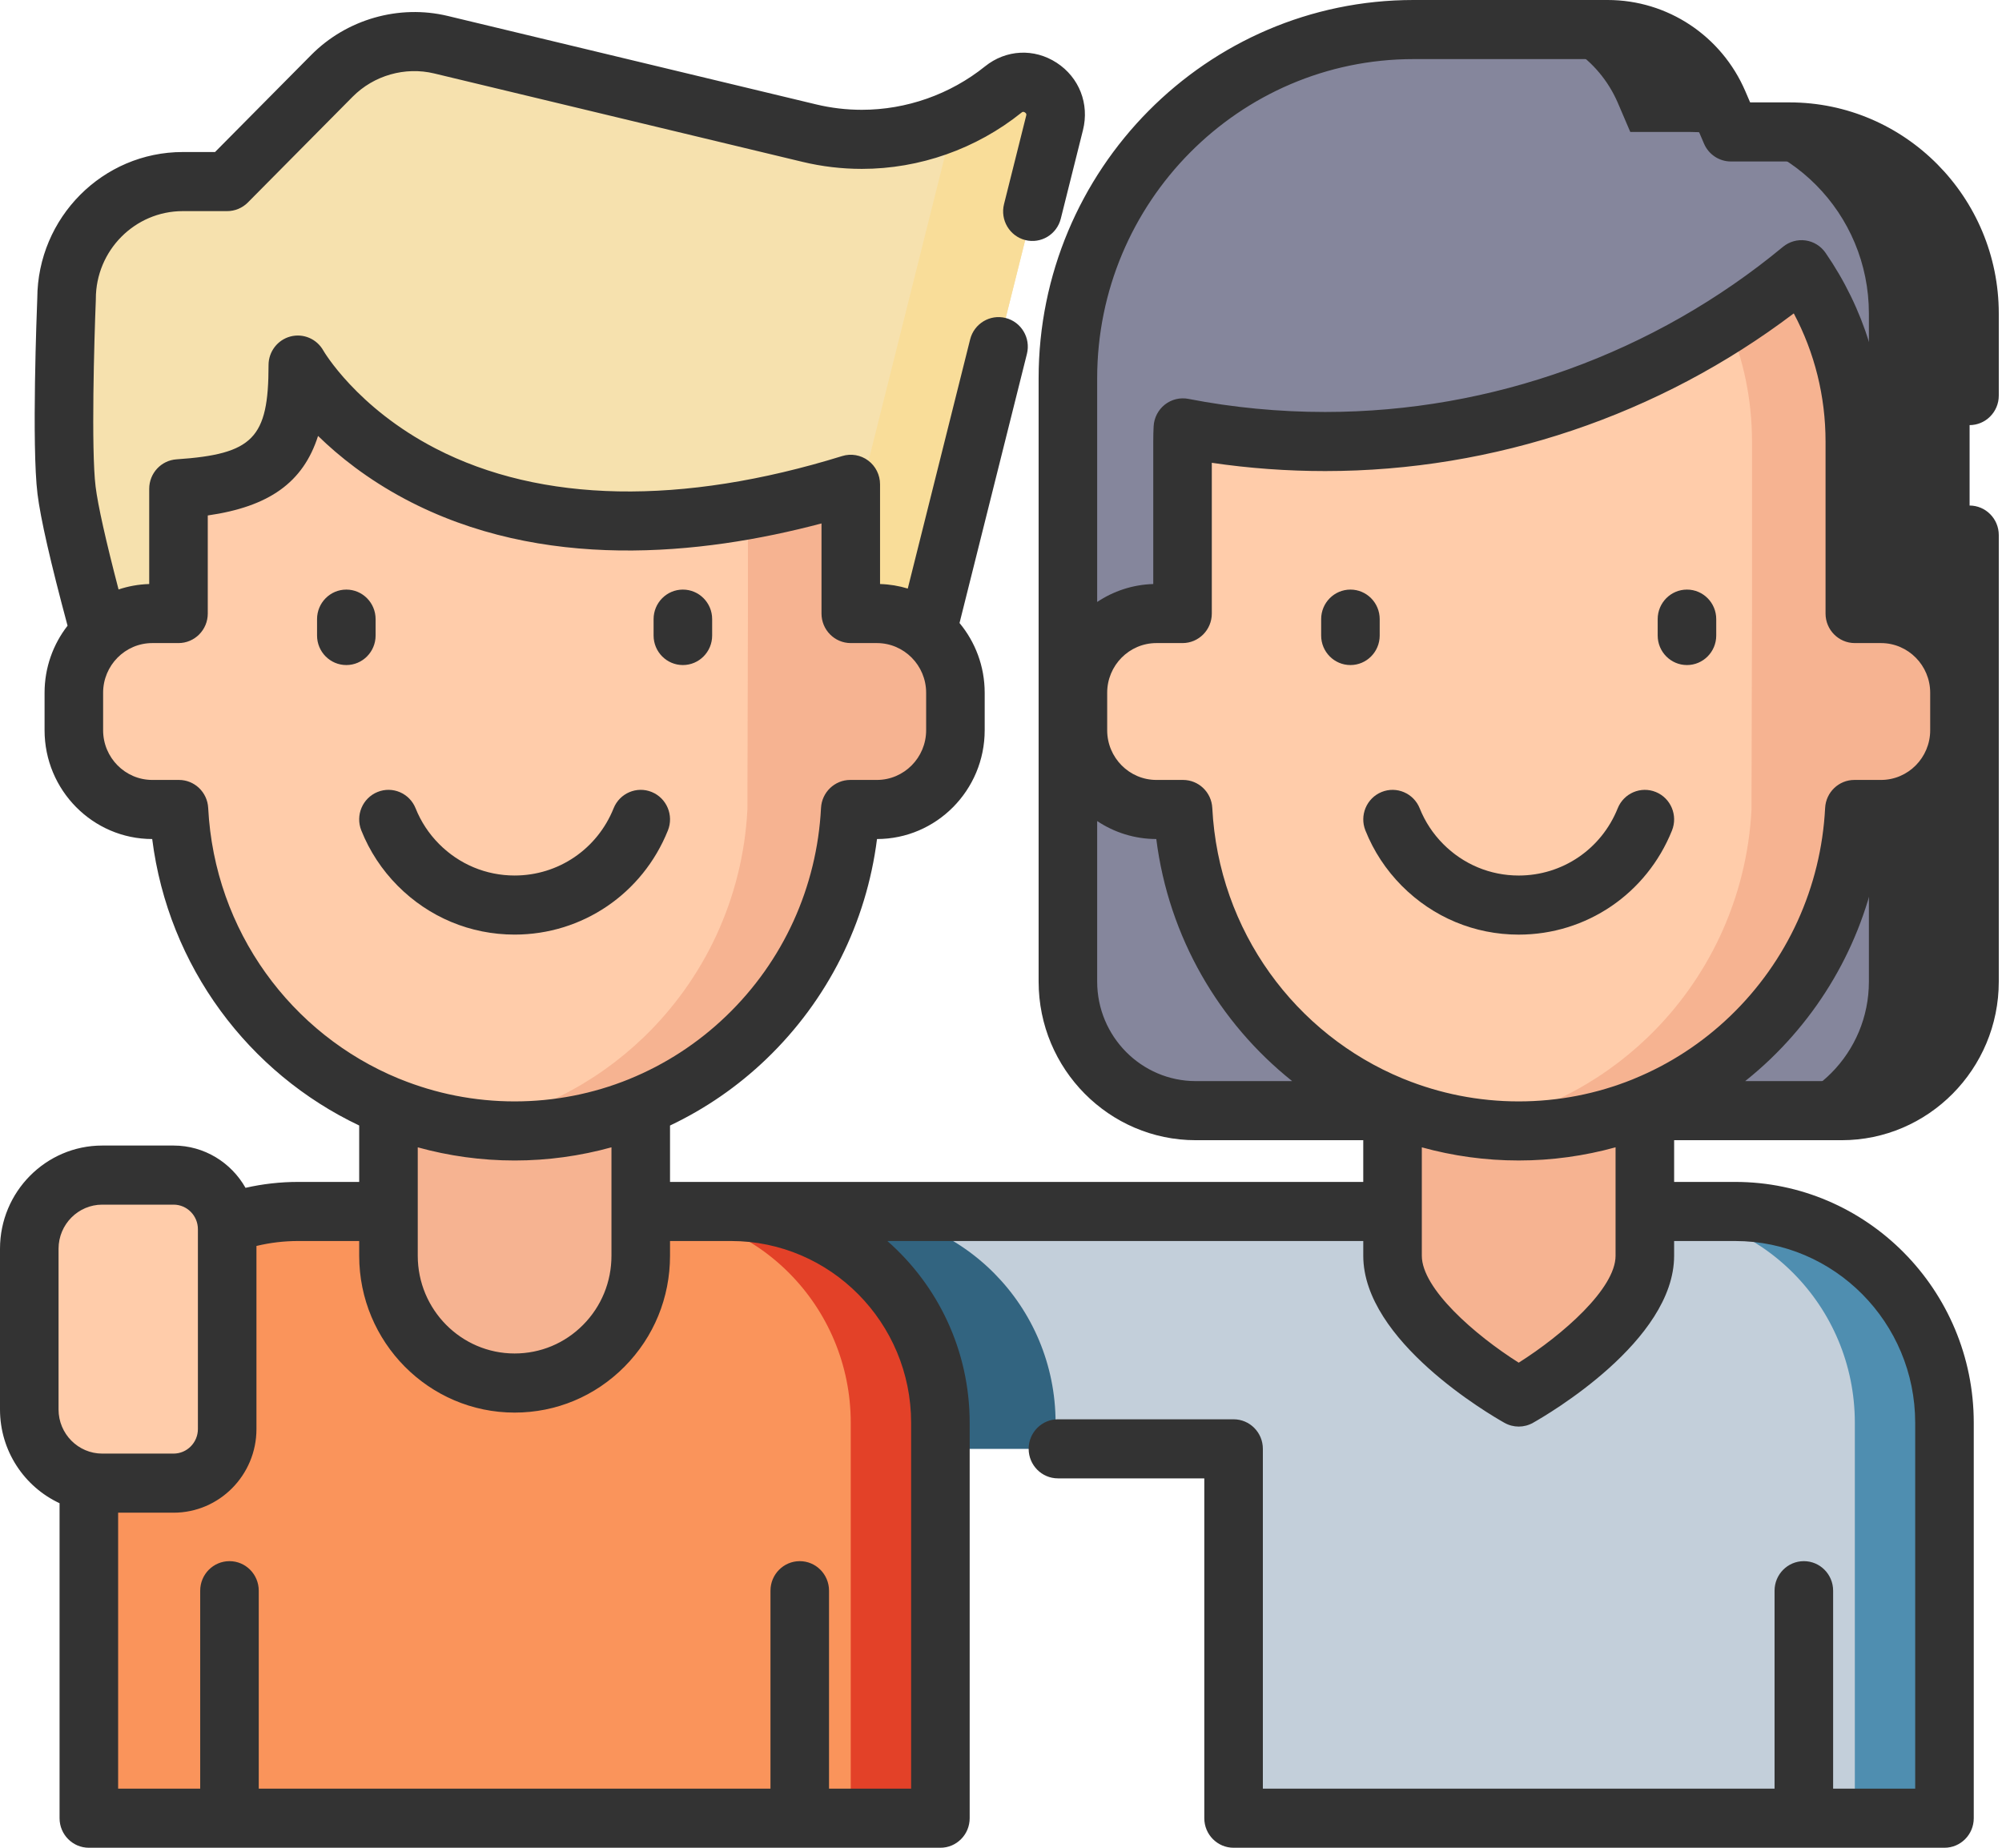
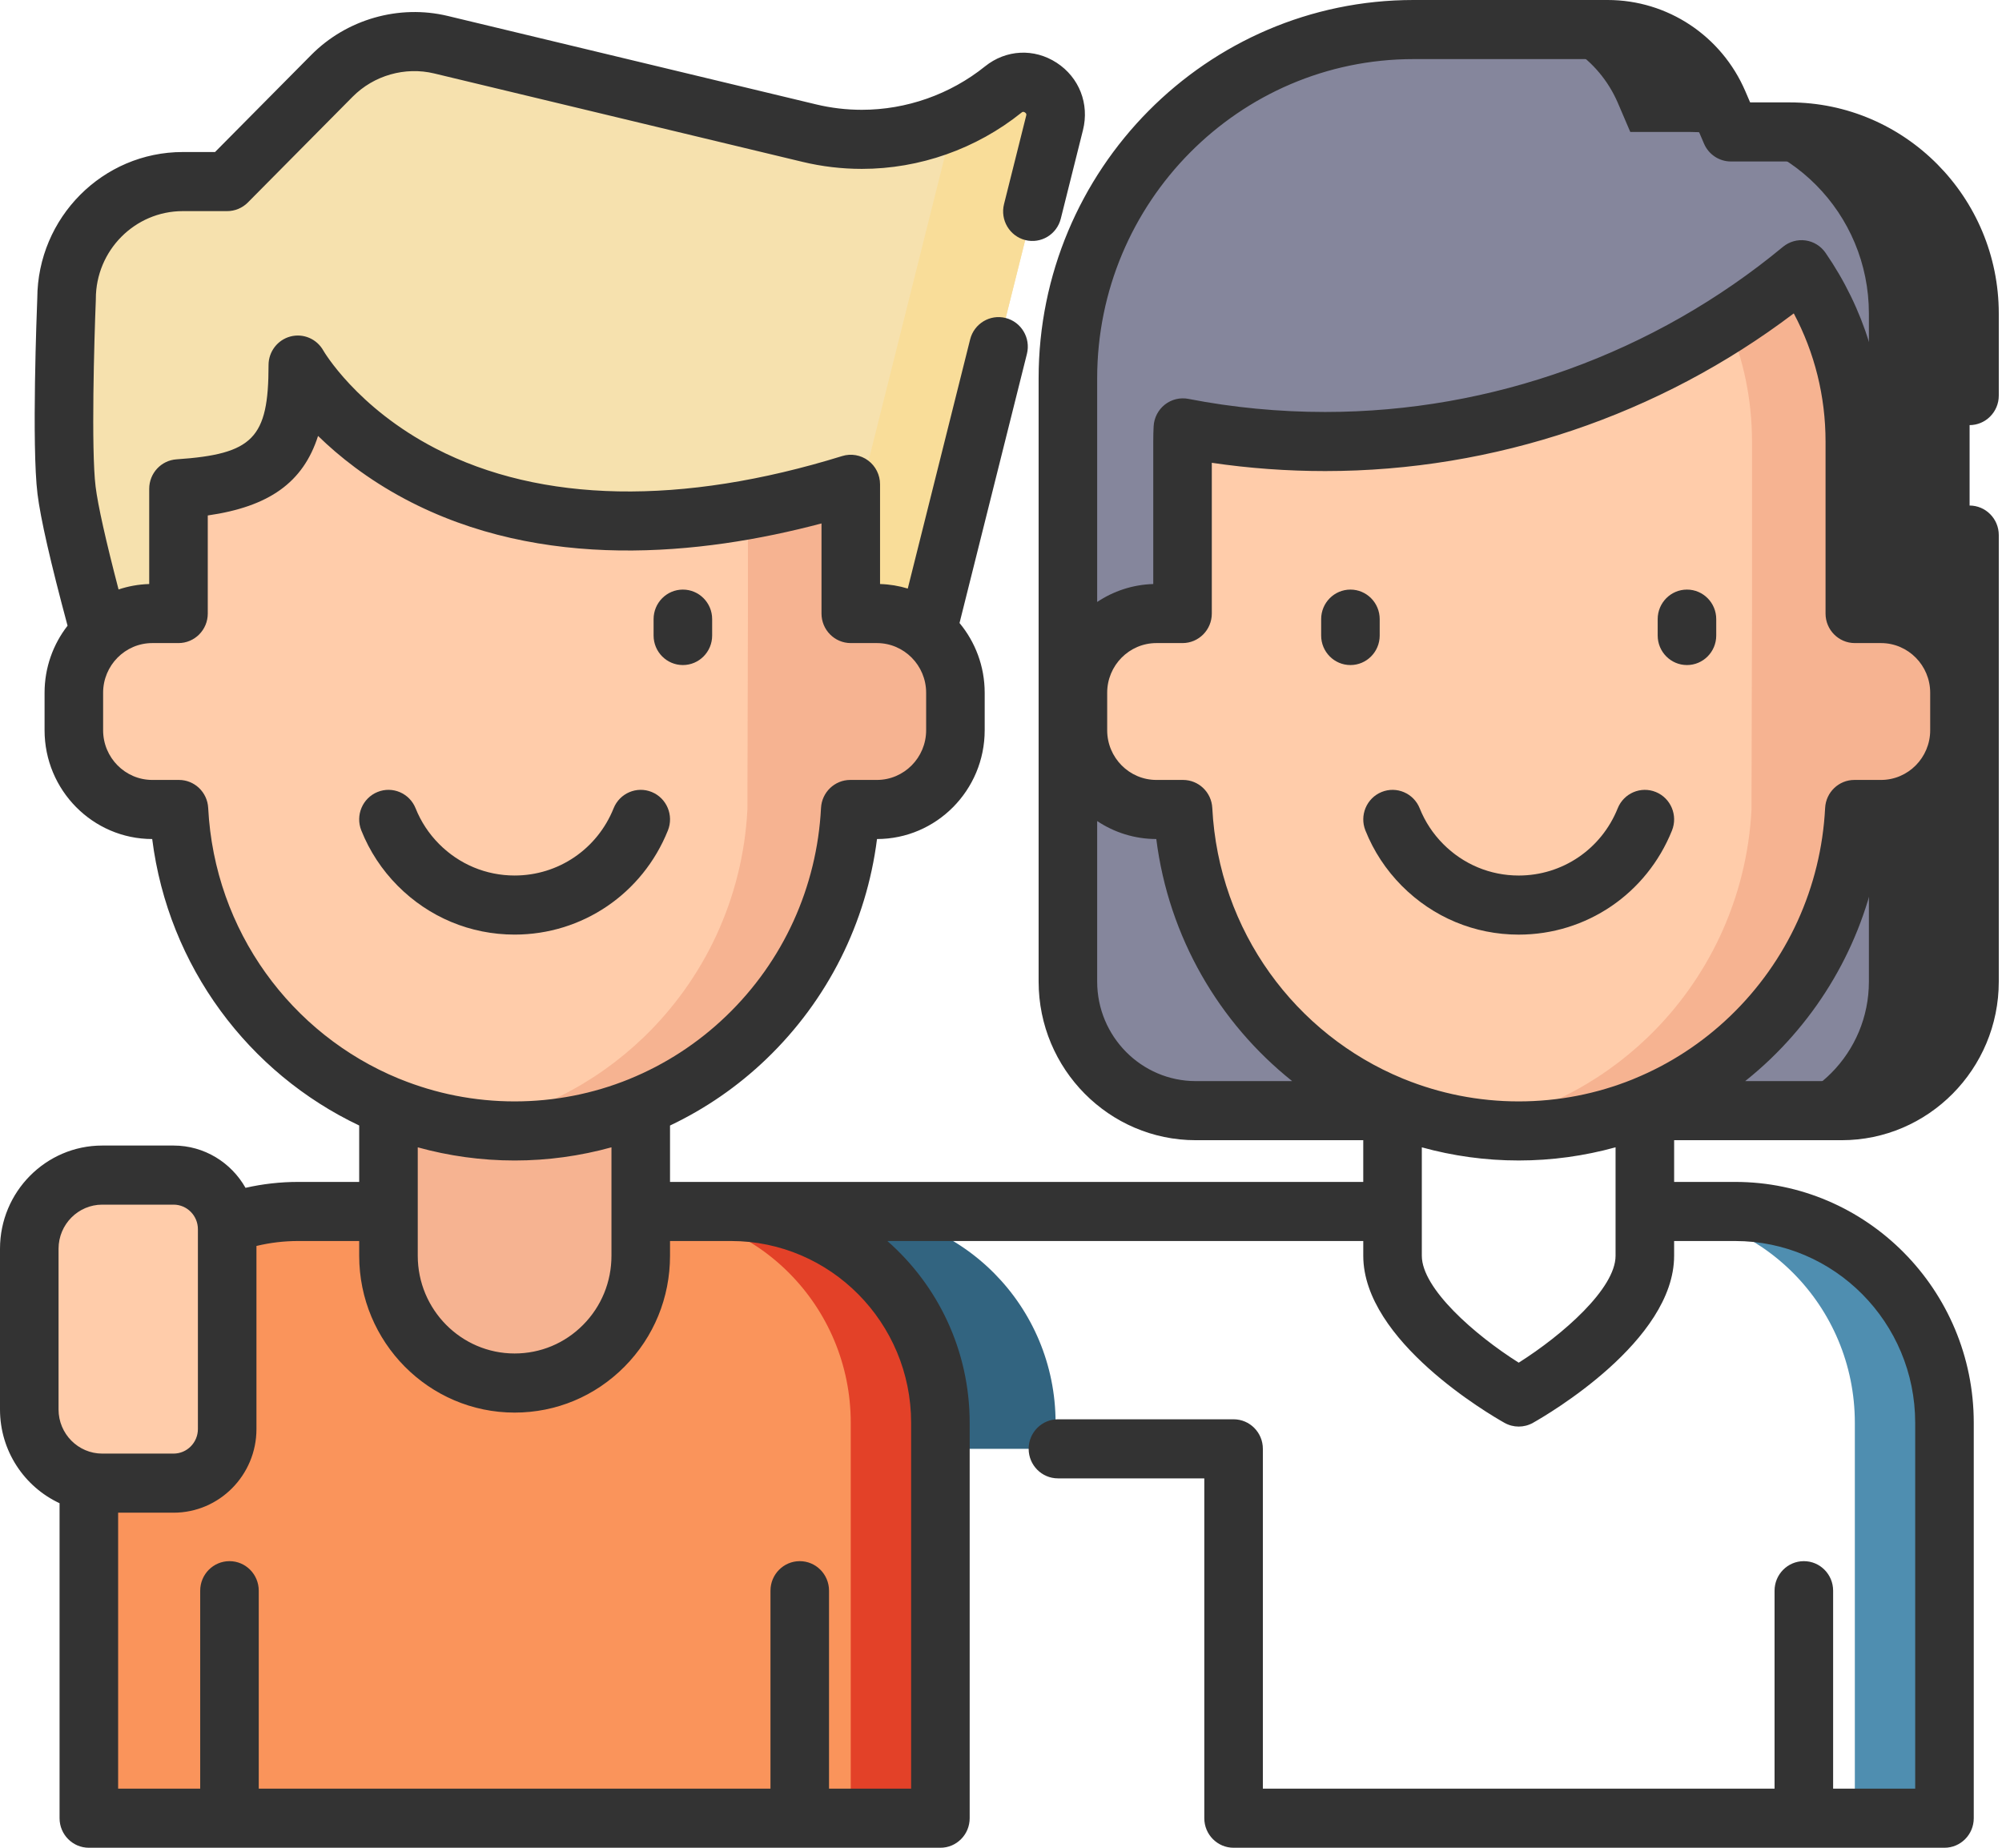
<svg xmlns="http://www.w3.org/2000/svg" width="130" height="120" viewBox="0 0 130 120" fill="none">
  <path d="M91.784 1.918H104.395C107.52 1.918 110.347 3.793 111.589 6.688L112.394 8.568H116.2C122.656 8.568 127.889 13.849 127.889 20.365V63.749C127.889 68.377 124.172 72.129 119.586 72.129H77.648C73.062 72.129 69.345 68.377 69.345 63.749V24.567C69.345 12.058 79.391 1.918 91.784 1.918Z" fill="#444567" fill-opacity="0.65" />
  <path d="M116.2 8.568H112.394L111.588 6.688C110.347 3.793 107.52 1.918 104.395 1.918H97.863C100.988 1.918 103.815 3.793 105.057 6.688L105.862 8.568H109.668C116.124 8.568 121.357 13.849 121.357 20.365V63.749C121.357 68.377 117.64 72.129 113.054 72.129H119.586C124.171 72.129 127.889 68.377 127.889 63.749V20.365C127.889 13.85 122.656 8.568 116.2 8.568Z" fill="#333333" />
  <path d="M52.551 8.645L28.636 2.903C26.087 2.291 23.405 3.057 21.552 4.928L14.751 11.792H11.869C7.7 11.792 4.321 15.202 4.321 19.41C4.321 19.41 3.94 28.756 4.321 31.84C4.773 35.504 7.912 46.158 7.912 46.158H58.919L68.478 7.979C68.967 6.02 66.714 4.553 65.148 5.81C61.603 8.658 56.959 9.703 52.551 8.645Z" fill="#F6E1AE" />
  <path d="M65.148 5.811C64.153 6.61 63.069 7.262 61.93 7.77C61.919 7.84 61.913 7.908 61.895 7.979L52.336 46.157H58.919L68.477 7.979C68.967 6.02 66.714 4.553 65.148 5.811Z" fill="#F9DD99" />
-   <path d="M112.668 78.677H84.564H11.502V94.093H80.1V118.082H126.263V92.398C126.263 84.82 120.176 78.677 112.668 78.677Z" fill="#C3CFDA" />
  <path d="M112.668 78.677H106.849C114.357 78.677 120.444 84.82 120.444 92.398V118.082H126.264V92.398C126.264 84.82 120.177 78.677 112.668 78.677Z" fill="#4F8EB0" />
  <path d="M68.544 94.093V92.398C68.544 84.82 62.458 78.677 54.95 78.677H26.844C19.335 78.677 13.249 84.82 13.249 92.398V94.093H68.544Z" fill="#326480" />
-   <path d="M90.425 64.89V81.554C90.425 86.12 98.617 90.728 98.617 90.728C98.617 90.728 106.808 86.12 106.808 81.554V64.89H90.425Z" fill="#F6B391" />
  <path d="M127.238 44.991V47.425C127.238 50.267 124.958 52.571 122.142 52.571H120.413C119.722 65.995 107.386 75.318 95.282 73.191H95.279C85.178 71.627 77.359 63.071 76.821 52.571H75.091C72.276 52.571 69.993 50.267 69.993 47.425V44.991C69.993 42.149 72.276 39.845 75.091 39.845H76.788V28.677C76.788 28.378 76.794 28.082 76.809 27.789C79.801 28.372 82.892 28.674 86.051 28.674C95.68 28.674 104.656 25.86 112.217 20.997C113.875 19.934 115.467 18.772 116.981 17.516C119.112 20.556 120.442 24.505 120.442 28.677V39.845H122.142C124.958 39.845 127.238 42.149 127.238 44.991Z" fill="#FFCCAA" />
  <path d="M122.142 39.845H120.443V35.286H120.44C120.439 27.716 120.439 28.309 120.437 28.203C120.339 24.189 119.02 20.425 116.981 17.516C115.466 18.772 113.875 19.934 112.217 20.997C113.214 23.356 113.767 25.95 113.767 28.677V39.845L113.734 52.571C113.435 58.384 110.907 63.606 106.99 67.371C103.836 70.406 99.785 72.49 95.282 73.191C106.326 75.132 117.562 67.539 119.97 55.996C119.97 55.996 119.97 55.995 119.97 55.994C120.084 55.446 120.179 54.889 120.253 54.323C120.255 54.305 120.257 54.288 120.259 54.271C120.29 54.031 120.316 53.79 120.339 53.547C120.345 53.486 120.351 53.426 120.356 53.365C120.379 53.102 120.399 52.837 120.413 52.571H120.443H122.142C124.958 52.571 127.238 50.267 127.238 47.425V44.991C127.238 42.149 124.958 39.845 122.142 39.845Z" fill="#F6B391" />
  <path d="M61.063 118.082H5.768V92.398C5.768 84.82 11.855 78.677 19.363 78.677H47.468C54.977 78.677 61.063 84.82 61.063 92.398V118.082Z" fill="#FA945B" />
  <path d="M47.467 78.677H41.648C49.156 78.677 55.243 84.82 55.243 92.398V118.082H61.063V92.398C61.063 84.82 54.976 78.677 47.467 78.677Z" fill="#E34128" />
  <path d="M25.225 64.89V81.554C25.225 86.12 28.892 89.821 33.416 89.821C37.94 89.821 41.607 86.12 41.607 81.554V64.89H25.225Z" fill="#F6B391" />
  <path d="M62.04 44.992V47.426C62.04 50.267 59.757 52.572 56.941 52.572H55.212C54.984 56.831 53.529 60.839 51.475 63.791C51.475 63.794 51.472 63.794 51.472 63.797C47.364 70.173 38.907 74.538 30.081 73.192H30.078C19.977 71.627 12.159 63.072 11.62 52.572H9.89C7.075 52.572 4.795 50.267 4.795 47.426V44.992C4.795 42.15 7.075 39.846 9.89 39.846H11.59V31.746C17.445 31.347 19.34 29.535 19.34 23.71C19.34 23.71 26.79 37.103 48.566 33.111C50.658 32.727 52.881 32.184 55.245 31.453V39.845H56.941C59.757 39.846 62.04 42.15 62.04 44.992Z" fill="#FFCCAA" />
  <path d="M56.941 39.845H55.244V38.306V31.453C52.881 32.183 50.657 32.727 48.566 33.111V39.845L48.533 52.571C48.234 58.384 45.706 63.606 41.789 67.372C38.635 70.406 34.587 72.49 30.081 73.191C38.903 74.537 47.379 70.149 51.471 63.796C51.471 63.793 51.474 63.793 51.474 63.79C52.792 62.096 54.202 58.913 54.859 55.419H54.871C54.988 54.781 55.078 54.132 55.141 53.476C55.144 53.45 55.147 53.424 55.149 53.398C55.175 53.123 55.197 52.848 55.212 52.571H55.244H56.941C59.756 52.571 62.039 50.267 62.039 47.425V44.991C62.039 42.15 59.756 39.845 56.941 39.845Z" fill="#F6B391" />
  <path d="M11.27 96.321H6.64C4.022 96.321 1.9 94.18 1.9 91.538V81.098C1.9 78.456 4.022 76.315 6.64 76.315H11.27C13.193 76.315 14.751 77.888 14.751 79.829V92.807C14.751 94.748 13.192 96.321 11.27 96.321Z" fill="#FFCCAA" />
  <path d="M88.663 53.934C89.201 55.281 89.995 56.488 91.022 57.525C93.054 59.571 95.751 60.698 98.617 60.698C103.013 60.698 106.92 58.044 108.57 53.937C108.965 52.955 108.496 51.836 107.523 51.437C106.55 51.039 105.441 51.512 105.046 52.494C103.981 55.146 101.457 56.86 98.617 56.86C96.765 56.86 95.021 56.131 93.709 54.809C93.047 54.141 92.535 53.363 92.189 52.497C91.796 51.515 90.688 51.039 89.714 51.436C88.74 51.833 88.27 52.951 88.663 53.934Z" fill="#333333" />
  <path d="M87.69 43.191C88.74 43.191 89.591 42.332 89.591 41.273V40.209C89.591 39.149 88.74 38.29 87.69 38.29C86.64 38.29 85.789 39.149 85.789 40.209V41.273C85.789 42.332 86.64 43.191 87.69 43.191Z" fill="#333333" />
  <path d="M109.543 43.191C110.593 43.191 111.444 42.332 111.444 41.273V40.209C111.444 39.149 110.593 38.29 109.543 38.29C108.493 38.29 107.642 39.149 107.642 40.209V41.273C107.642 42.332 108.493 43.191 109.543 43.191Z" fill="#333333" />
  <path d="M33.416 60.696C37.812 60.696 41.719 58.042 43.369 53.936C43.764 52.954 43.295 51.835 42.322 51.436C41.348 51.038 40.24 51.511 39.845 52.493C38.78 55.145 36.256 56.859 33.416 56.859C31.564 56.859 29.82 56.13 28.508 54.808C27.845 54.139 27.334 53.362 26.988 52.496C26.595 51.514 25.488 51.038 24.514 51.435C23.54 51.831 23.069 52.95 23.462 53.932C24 55.279 24.793 56.486 25.821 57.524C27.853 59.57 30.55 60.696 33.416 60.696Z" fill="#333333" />
-   <path d="M24.39 41.273V40.209C24.39 39.149 23.539 38.29 22.489 38.29C21.439 38.29 20.588 39.149 20.588 40.209V41.273C20.588 42.332 21.439 43.191 22.489 43.191C23.539 43.191 24.39 42.332 24.39 41.273Z" fill="#333333" />
  <path d="M44.343 43.191C45.393 43.191 46.244 42.332 46.244 41.273V40.209C46.244 39.149 45.393 38.29 44.343 38.29C43.292 38.29 42.441 39.149 42.441 40.209V41.273C42.441 42.332 43.292 43.191 44.343 43.191Z" fill="#333333" />
  <path d="M127.889 27.609C128.94 27.609 129.791 26.75 129.791 25.69V20.366C129.791 12.803 123.694 6.65 116.201 6.65H113.645L113.334 5.926C111.79 2.326 108.282 0 104.395 0H91.784C78.362 0 67.443 11.021 67.443 24.567V63.748C67.443 69.428 72.021 74.049 77.648 74.049H88.523V76.758H47.47H43.508V73.096C45.79 72.013 47.909 70.56 49.779 68.761C53.752 64.941 56.259 59.928 56.949 54.49C60.805 54.486 63.941 51.318 63.941 47.425V44.991C63.941 43.268 63.326 41.689 62.307 40.461L66.683 22.983C66.94 21.955 66.323 20.912 65.305 20.652C64.289 20.393 63.253 21.015 62.996 22.042L58.946 38.223C58.373 38.049 57.77 37.947 57.146 37.929V31.453C57.146 30.844 56.86 30.271 56.375 29.909C55.89 29.548 55.263 29.439 54.687 29.618C44.269 32.844 35.137 32.674 28.281 29.124C23.144 26.465 21.014 22.798 20.998 22.77C20.574 22.009 19.694 21.632 18.859 21.853C18.022 22.074 17.438 22.837 17.438 23.71C17.438 28.463 16.433 29.493 11.462 29.831C10.464 29.899 9.689 30.736 9.689 31.746V37.929C8.996 37.949 8.328 38.072 7.699 38.282C6.878 35.141 6.356 32.811 6.208 31.604C5.913 29.203 6.118 22.044 6.222 19.488C6.223 19.462 6.223 19.436 6.223 19.409C6.223 16.267 8.756 13.711 11.869 13.711H14.751C15.255 13.711 15.739 13.509 16.096 13.149L22.896 6.285C24.274 4.895 26.304 4.315 28.198 4.771L52.112 10.512C53.372 10.815 54.668 10.968 55.964 10.968C59.716 10.968 63.398 9.67 66.333 7.312C66.38 7.274 66.439 7.226 66.554 7.301C66.669 7.375 66.651 7.449 66.636 7.508L65.196 13.259C64.939 14.287 65.556 15.33 66.574 15.59C67.592 15.85 68.626 15.227 68.883 14.2L70.323 8.447C70.749 6.744 70.078 5.028 68.615 4.076C67.152 3.123 65.326 3.215 63.964 4.31C61.7 6.129 58.859 7.131 55.964 7.131C54.964 7.131 53.964 7.013 52.992 6.779L29.079 1.037C25.911 0.275 22.512 1.245 20.208 3.571L13.964 9.873H11.869C6.673 9.873 2.443 14.129 2.421 19.368C2.391 20.112 2.049 28.941 2.435 32.077C2.63 33.665 3.287 36.544 4.387 40.636C3.453 41.837 2.894 43.349 2.894 44.991V47.425C2.894 51.318 6.028 54.486 9.883 54.49C10.932 62.784 16.158 69.694 23.324 73.094V76.758H19.365C18.203 76.758 17.059 76.888 15.943 77.142C15.015 75.504 13.27 74.396 11.271 74.396H6.64C2.979 74.396 0 77.402 0 81.098V91.537C0 94.235 1.588 96.563 3.868 97.625V118.081C3.868 119.141 4.719 120 5.77 120H61.065C62.115 120 62.966 119.141 62.966 118.081V92.399C62.966 87.691 60.892 83.466 57.621 80.596H88.524V81.553C88.524 87.088 96.754 91.876 97.693 92.404C97.981 92.566 98.299 92.647 98.618 92.647C98.937 92.647 99.256 92.566 99.543 92.404C100.482 91.876 108.709 87.087 108.709 81.553V80.596H112.669C119.117 80.596 124.363 85.891 124.363 92.399V116.162H119.034V103.306C119.034 102.246 118.183 101.387 117.133 101.387C116.082 101.387 115.231 102.246 115.231 103.306V116.162H82.004V94.092C82.004 93.033 81.153 92.174 80.103 92.174H68.698C67.647 92.174 66.796 93.033 66.796 94.092C66.796 95.152 67.647 96.011 68.698 96.011H78.201V118.081C78.201 119.141 79.052 120 80.103 120H126.264C127.315 120 128.166 119.141 128.166 118.081V92.399C128.166 83.775 121.214 76.758 112.669 76.758H108.71V74.049H119.587C125.213 74.049 129.791 69.428 129.791 63.748V34.75C129.791 33.69 128.94 32.831 127.889 32.831C126.839 32.831 125.988 33.69 125.988 34.75V39.093C124.936 38.392 123.688 37.967 122.345 37.929V28.677C122.345 24.267 121.03 20.028 118.542 16.42C118.239 15.98 117.768 15.688 117.243 15.615C116.717 15.541 116.186 15.693 115.775 16.032C107.426 22.947 96.87 26.755 86.052 26.755C83.054 26.755 80.066 26.469 77.17 25.905C76.63 25.8 76.07 25.936 75.637 26.278C75.204 26.621 74.939 27.136 74.911 27.691C74.895 28.003 74.887 28.326 74.887 28.677V37.929C73.545 37.968 72.297 38.392 71.245 39.093V24.567C71.245 13.137 80.459 3.838 91.784 3.838H104.395C106.765 3.838 108.904 5.256 109.845 7.45L110.651 9.33C110.952 10.033 111.638 10.487 112.396 10.487H116.201C121.598 10.487 125.988 14.919 125.988 20.366V25.69C125.988 26.75 126.839 27.609 127.889 27.609ZM13.519 52.472C13.466 51.452 12.632 50.652 11.62 50.652H9.891C8.129 50.652 6.696 49.204 6.696 47.425V44.991C6.696 43.211 8.129 41.764 9.891 41.764H11.59C12.641 41.764 13.492 40.904 13.492 39.845V33.476C17.454 32.906 19.684 31.348 20.653 28.311C22.007 29.632 23.863 31.115 26.298 32.409C35.176 37.126 45.512 36.07 53.344 33.994V39.845C53.344 40.904 54.195 41.764 55.245 41.764H56.941C58.704 41.764 60.139 43.211 60.139 44.991V47.425C60.139 49.204 58.704 50.652 56.941 50.652H55.212C54.2 50.652 53.366 51.452 53.313 52.471C53.048 57.621 50.862 62.42 47.157 65.982C45.314 67.754 43.185 69.13 40.883 70.069C40.871 70.074 40.859 70.079 40.847 70.085C38.512 71.032 35.998 71.529 33.417 71.529C30.796 71.529 28.289 71.016 25.991 70.085C25.955 70.069 25.918 70.055 25.881 70.042C18.935 67.18 13.929 60.476 13.519 52.472ZM33.418 75.367C35.568 75.367 37.678 75.071 39.705 74.511V78.677V81.553C39.705 83.25 39.051 84.844 37.864 86.042C36.677 87.241 35.097 87.9 33.416 87.9C29.948 87.9 27.127 85.053 27.127 81.553V78.677V74.512C29.132 75.067 31.241 75.367 33.418 75.367ZM3.802 81.098C3.802 79.519 5.076 78.234 6.64 78.234H11.271C12.142 78.234 12.851 78.949 12.851 79.829V92.807C12.851 93.686 12.142 94.402 11.271 94.402H6.64C5.076 94.402 3.802 93.117 3.802 91.538V81.098ZM59.164 92.399V116.162H53.833V103.306C53.833 102.246 52.982 101.387 51.932 101.387C50.882 101.387 50.031 102.246 50.031 103.306V116.162H16.802V103.306C16.802 102.246 15.951 101.387 14.901 101.387C13.851 101.387 13 102.246 13 103.306V116.162H7.671V98.24H11.271C14.239 98.24 16.653 95.802 16.653 92.807V80.917C17.535 80.705 18.442 80.596 19.364 80.596H23.324V81.553C23.324 87.169 27.851 91.739 33.416 91.739C36.113 91.739 38.647 90.679 40.553 88.756C42.458 86.833 43.508 84.275 43.508 81.553V80.596H47.47C53.918 80.596 59.164 85.891 59.164 92.399ZM104.907 81.553C104.907 83.68 101.486 86.685 98.618 88.497C95.748 86.685 92.326 83.68 92.326 81.553V74.512C94.332 75.067 96.44 75.366 98.616 75.366C100.768 75.366 102.879 75.07 104.907 74.51V81.553ZM125.988 63.748C125.988 67.312 123.117 70.211 119.587 70.211H113.324C113.895 69.755 114.448 69.272 114.981 68.76C118.953 64.939 121.46 59.925 122.15 54.49C123.567 54.488 124.886 54.058 125.988 53.323V63.748ZM71.895 44.991C71.895 43.211 73.329 41.764 75.092 41.764H76.788C77.838 41.764 78.689 40.904 78.689 39.845V30.056C81.112 30.413 83.58 30.593 86.052 30.593C97.021 30.593 107.741 26.971 116.479 20.353C117.834 22.901 118.542 25.742 118.542 28.677V39.845C118.542 40.905 119.393 41.764 120.443 41.764H122.143C123.904 41.764 125.337 43.212 125.337 44.991V47.425C125.337 49.205 123.904 50.652 122.143 50.652H120.413C119.402 50.652 118.567 51.452 118.515 52.471C118.25 57.619 116.063 62.417 112.358 65.982C110.524 67.746 108.407 69.117 106.116 70.055C106.083 70.069 106.05 70.083 106.017 70.098C103.69 71.037 101.185 71.529 98.616 71.529C95.995 71.529 93.489 71.016 91.192 70.086C91.155 70.07 91.117 70.055 91.079 70.041C84.135 67.18 79.13 60.475 78.72 52.472C78.668 51.452 77.833 50.652 76.821 50.652H75.092C73.329 50.652 71.895 49.205 71.895 47.425L71.895 44.991ZM75.084 54.49C75.891 60.872 79.173 66.435 83.906 70.211H77.649C74.118 70.211 71.245 67.312 71.245 63.748V53.323C72.348 54.058 73.667 54.488 75.084 54.49Z" fill="#333333" />
</svg>